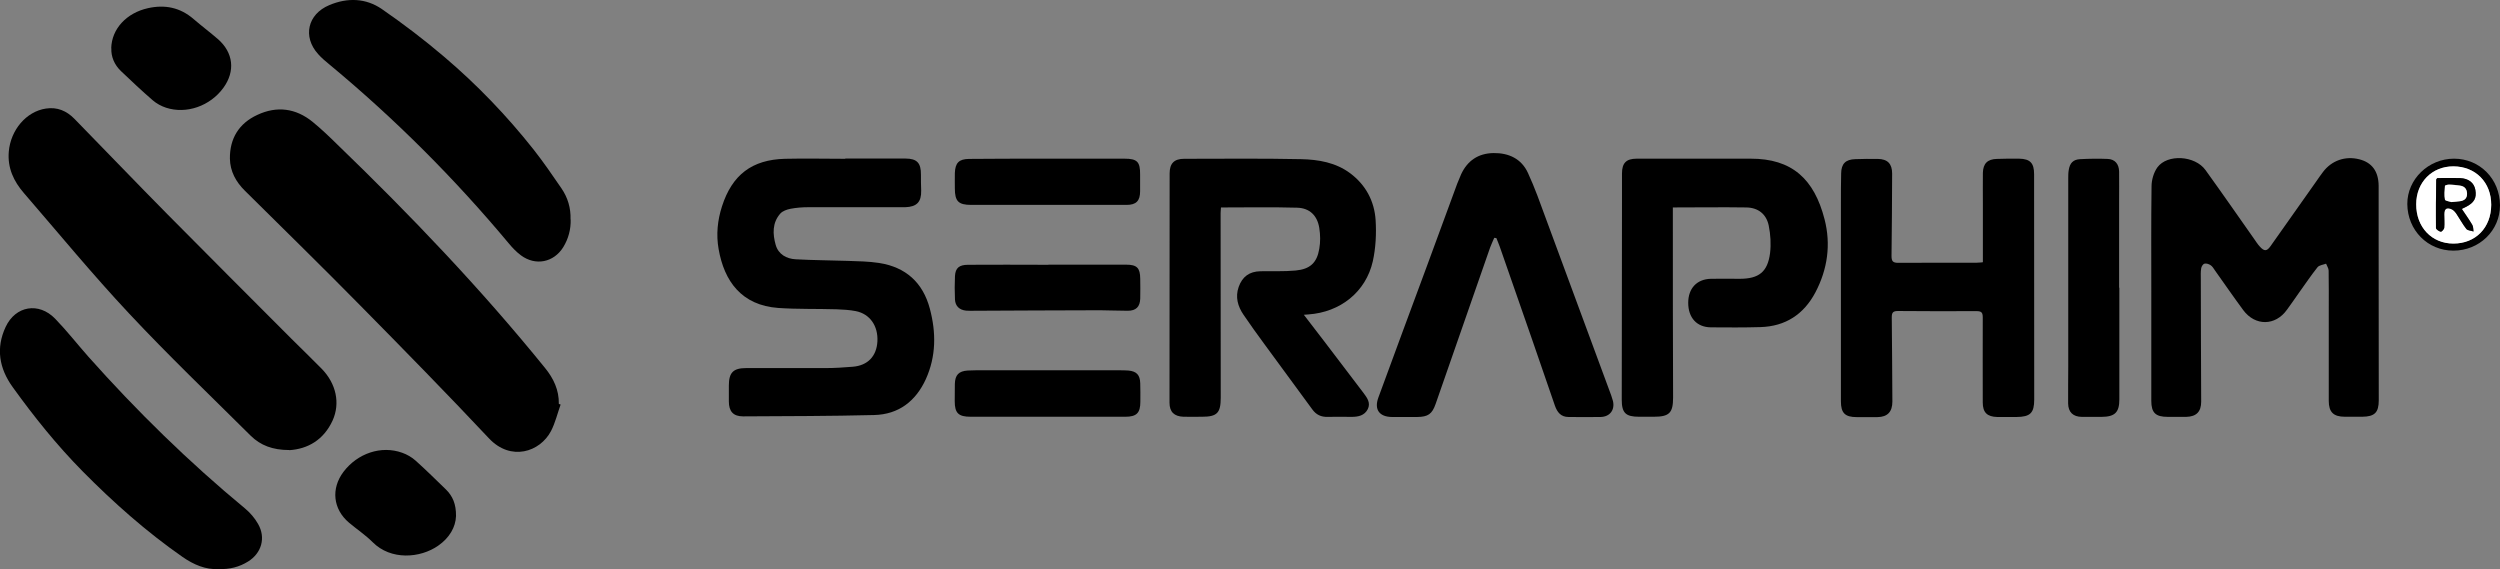
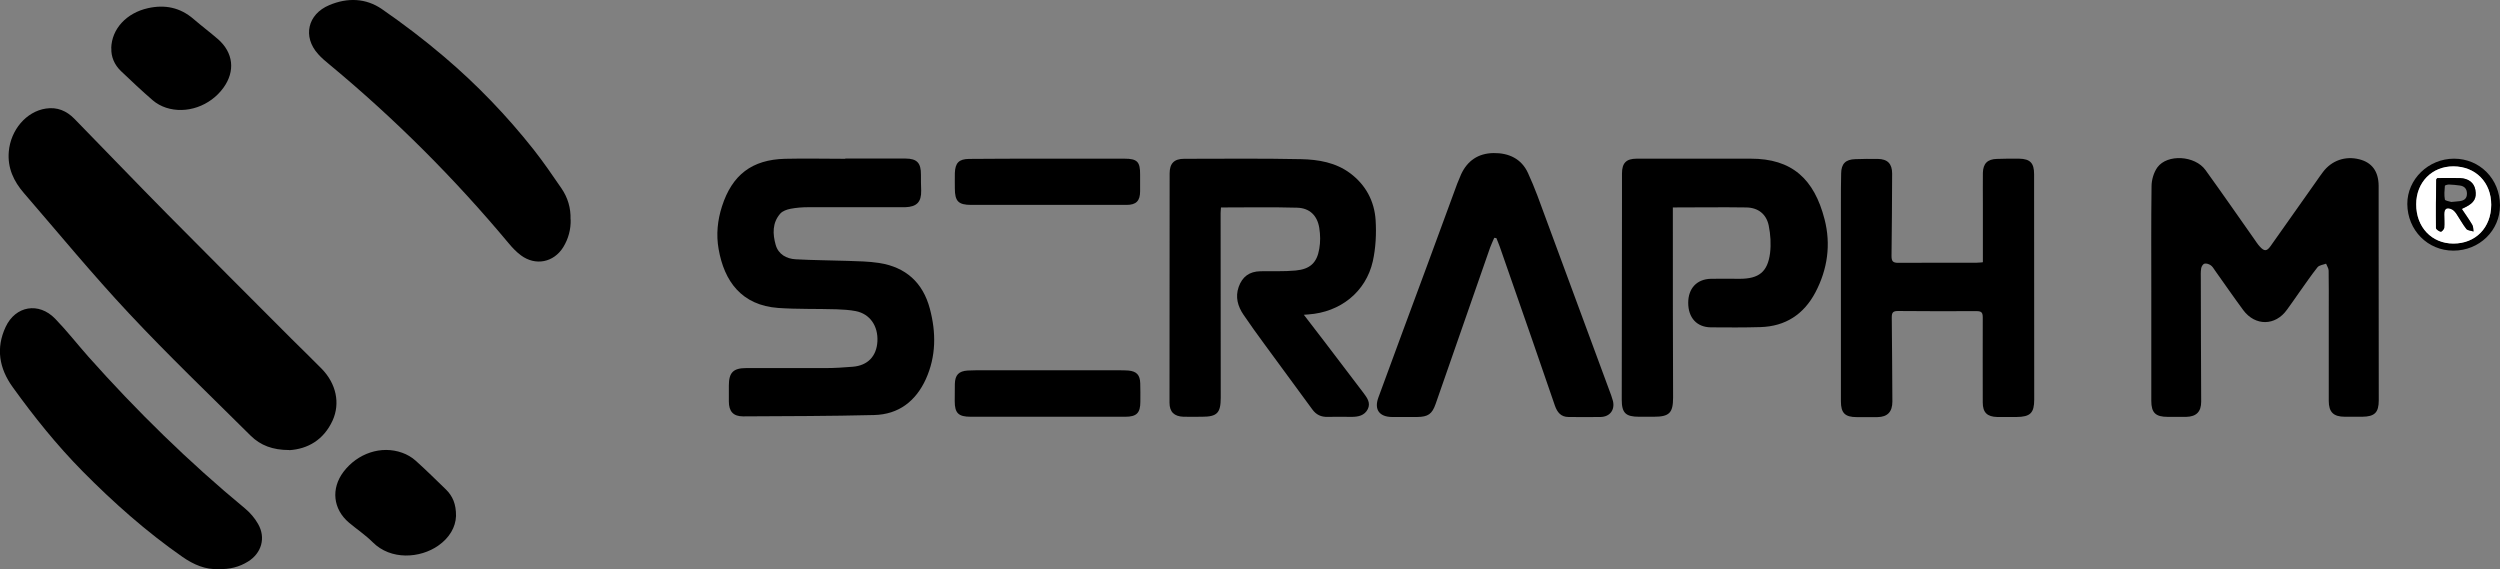
<svg xmlns="http://www.w3.org/2000/svg" id="Layer_2" data-name="Layer 2" viewBox="0 0 204.98 46.66">
  <rect x="0" y="0" width="204.98" height="46.66" fill="#808080" stroke="none" />
  <defs>
    <style>
      .cls-1 {
        fill: #fff;
      }
    </style>
  </defs>
  <g id="DESKTOP_-_Products_-_Panels" data-name="DESKTOP - Products - Panels">
    <g>
-       <path d="m45.97,33.16c-.26.73-.44,1.5-.79,2.18-.9,1.72-3.3,2.51-5.09.6-3.45-3.67-6.98-7.27-10.52-10.86-3.13-3.18-6.32-6.3-9.49-9.44-.74-.73-1.21-1.59-1.23-2.63-.02-1.66.75-2.9,2.25-3.59,1.6-.75,3.15-.55,4.53.57.72.59,1.39,1.23,2.05,1.88,6,5.79,11.75,11.81,17,18.29.71.87,1.16,1.82,1.14,2.96.05.02.1.03.15.05Z" />
+       <path d="m45.97,33.16Z" />
      <path d="m23.72,36.9c-1.36,0-2.36-.38-3.17-1.18-3.34-3.32-6.75-6.58-9.96-10.01-2.99-3.19-5.77-6.57-8.63-9.88-.84-.97-1.35-2.06-1.24-3.39.15-1.78,1.43-3.3,3.05-3.54.93-.14,1.69.19,2.33.84,2.56,2.62,5.09,5.26,7.66,7.86,3.36,3.4,6.74,6.77,10.12,10.16.83.83,1.68,1.64,2.5,2.48,1.19,1.22,1.53,2.83.89,4.24-.73,1.59-2.03,2.33-3.54,2.43Z" />
      <path d="m176.39,24.01c0-2.91-.02-5.83.02-8.74,0-.52.18-1.13.48-1.55.82-1.11,3.08-.97,3.94.22,1.35,1.87,2.66,3.76,3.99,5.65.15.21.29.44.47.63.36.4.57.39.87-.03,1.25-1.77,2.5-3.54,3.75-5.31.18-.26.36-.52.55-.77.71-.95,1.83-1.34,2.98-1.05,1.04.26,1.58.99,1.59,2.17,0,1.38,0,2.76,0,4.14,0,4.48,0,8.97.01,13.45,0,1.01-.34,1.34-1.36,1.35-.47,0-.95,0-1.42,0-.93,0-1.32-.38-1.32-1.3,0-2.44,0-4.89,0-7.33,0-1.12.01-2.23-.01-3.35,0-.19-.14-.38-.21-.57-.24.09-.56.12-.7.29-.54.68-1.03,1.41-1.54,2.12-.32.46-.64.92-.97,1.37-.95,1.33-2.6,1.35-3.58.03-.79-1.07-1.54-2.16-2.31-3.24-.11-.16-.21-.34-.36-.44-.14-.1-.36-.17-.51-.13-.12.03-.25.23-.27.38-.05.29-.03.59-.03.89,0,3.35.02,6.7.03,10.05,0,.81-.39,1.22-1.22,1.24-.51,0-1.02,0-1.53,0-.99,0-1.34-.34-1.34-1.31,0-2.95,0-5.9,0-8.85,0,0,0,0,0,0Z" />
      <path d="m106.92,25.83c.58.76,1.12,1.46,1.66,2.16,1.08,1.42,2.16,2.84,3.24,4.26.29.39.57.79.33,1.29-.27.54-.79.64-1.34.64-.65,0-1.3-.02-1.95,0-.54.02-.95-.18-1.26-.61-1.32-1.81-2.65-3.61-3.97-5.41-.57-.78-1.13-1.55-1.67-2.35-.47-.69-.69-1.45-.4-2.28.3-.85.88-1.27,1.78-1.29.97-.02,1.94.03,2.89-.06,1.18-.11,1.75-.63,1.94-1.78.1-.56.09-1.15,0-1.71-.16-1.01-.78-1.63-1.81-1.66-2.07-.06-4.14-.02-6.25-.02-.01.17-.03.32-.03.47,0,5.04,0,10.09.01,15.13,0,1.24-.29,1.56-1.53,1.56-.51,0-1.02.01-1.53,0-.76-.03-1.14-.4-1.14-1.15,0-6.27,0-12.53.01-18.8,0-.82.37-1.2,1.19-1.2,3.2,0,6.39-.04,9.59.03,1.42.03,2.84.27,4.03,1.16,1.28.96,1.98,2.29,2.08,3.84.07,1.12.01,2.28-.23,3.37-.57,2.52-2.67,4.18-5.28,4.36-.1,0-.2.02-.38.03Z" />
      <path d="m69.29,13c1.65,0,3.3,0,4.95,0,.95,0,1.28.37,1.27,1.32,0,.44,0,.87.02,1.31.02.93-.36,1.33-1.31,1.36-.14,0-.28,0-.42,0-2.51,0-5.02,0-7.53,0-.49,0-.99.04-1.46.13-.3.06-.64.18-.83.39-.67.76-.63,1.68-.38,2.57.22.77.88,1.14,1.64,1.18,1.42.08,2.84.08,4.26.13.86.03,1.72.04,2.57.17,2.2.34,3.6,1.61,4.17,3.75.52,1.96.52,3.9-.33,5.78-.83,1.81-2.23,2.89-4.24,2.94-3.58.09-7.16.09-10.74.11-.81,0-1.17-.41-1.17-1.22,0-.44,0-.87,0-1.31,0-1.06.36-1.43,1.42-1.43,2.18,0,4.35,0,6.53,0,.74,0,1.47-.05,2.21-.11,1.23-.1,1.95-.86,2.02-2.07.07-1.27-.61-2.26-1.77-2.49-.51-.1-1.04-.13-1.57-.15-1.6-.05-3.2,0-4.79-.11-3.01-.22-4.43-2.19-4.89-4.83-.21-1.19-.09-2.36.28-3.51.83-2.57,2.45-3.82,5.16-3.89,1.65-.04,3.3,0,4.95,0,0,0,0-.02,0-.03Z" />
      <path d="m162.58,21.49c0-1.63,0-3.2,0-4.76,0-.85-.01-1.71,0-2.56.02-.76.38-1.12,1.14-1.14.61-.02,1.23-.03,1.84-.02.9.02,1.22.36,1.22,1.27,0,.35,0,.7,0,1.05,0,5.81,0,11.62.01,17.43,0,1.1-.32,1.42-1.45,1.43-.53,0-1.05,0-1.58,0-.83-.02-1.19-.37-1.19-1.19,0-2.32-.01-4.64,0-6.96,0-.41-.09-.53-.52-.53-2.14.02-4.28,0-6.43-.01-.4,0-.51.12-.51.51.03,2.3.03,4.6.05,6.91,0,.83-.38,1.27-1.23,1.28-.56.01-1.12,0-1.69,0-.96,0-1.3-.33-1.3-1.29,0-5.41,0-10.82,0-16.23,0-.82,0-1.64.02-2.46.01-.79.36-1.15,1.16-1.17.61-.02,1.23-.03,1.84-.02.81.01,1.18.4,1.18,1.2-.01,2.25-.02,4.5-.05,6.75,0,.43.1.57.55.57,2.14-.02,4.28,0,6.43-.01.14,0,.27-.02.47-.03Z" />
      <path d="m137.16,17c0,.47,0,.89,0,1.3,0,4.76,0,9.53.02,14.29,0,1.26-.3,1.58-1.58,1.58-.4,0-.81,0-1.21,0-1.1,0-1.42-.31-1.42-1.4,0-5.39.01-10.79.02-16.18,0-.79,0-1.57,0-2.36,0-.86.34-1.22,1.21-1.22,3.11,0,6.22,0,9.33,0,3.4-.01,5.22,1.67,6.07,4.97.53,2.06.25,4.09-.75,5.99-.95,1.8-2.45,2.79-4.51,2.85-1.35.04-2.7.03-4.06.02-1.16-.01-1.86-.79-1.86-2.01,0-1.18.7-1.94,1.85-1.97.79-.02,1.58,0,2.37,0,1.57,0,2.29-.56,2.49-2.1.09-.74.04-1.54-.11-2.27-.2-.95-.88-1.47-1.85-1.48-1.96-.03-3.93,0-6,0Z" />
      <path d="m122.52,19.49c-.11.27-.24.52-.34.8-1.49,4.28-2.98,8.55-4.47,12.83-.29.83-.62,1.06-1.52,1.07-.68,0-1.37,0-2.05,0-1.04-.01-1.48-.6-1.13-1.58,1.32-3.6,2.65-7.19,3.98-10.78.83-2.26,1.66-4.51,2.49-6.77.1-.26.21-.52.32-.77.52-1.12,1.41-1.72,2.65-1.74,1.26-.02,2.3.47,2.83,1.63.56,1.21,1.01,2.48,1.47,3.74,1.79,4.83,3.58,9.67,5.36,14.51.05.15.1.3.14.45.17.73-.25,1.29-1.01,1.31-.88.02-1.76,0-2.63,0-.63,0-.93-.39-1.12-.93-.63-1.83-1.26-3.66-1.89-5.48-.87-2.52-1.75-5.03-2.63-7.55-.08-.24-.19-.47-.28-.71-.06,0-.12-.01-.17-.02Z" />
      <path d="m17.93,46.66c-1.07.06-2.05-.36-2.97-1-2.97-2.07-5.66-4.46-8.2-7.03-2.11-2.14-3.97-4.46-5.72-6.89-1.11-1.54-1.39-3.19-.58-4.93.81-1.74,2.72-2.06,4.06-.68.96.99,1.81,2.08,2.73,3.12,3.97,4.46,8.23,8.63,12.84,12.44.42.35.8.79,1.07,1.27.65,1.13.29,2.39-.82,3.08-.72.45-1.51.65-2.42.62Z" />
      <path d="m46.79,18c.02.8-.18,1.57-.61,2.27-.78,1.25-2.27,1.55-3.46.67-.38-.28-.71-.63-1.01-.99-4.44-5.32-9.32-10.2-14.66-14.63-.34-.28-.68-.56-.97-.89-1.28-1.42-.86-3.27.92-4.01,1.49-.63,3-.58,4.32.33,1.75,1.21,3.46,2.51,5.08,3.89,2.7,2.29,5.15,4.84,7.35,7.62.81,1.03,1.55,2.11,2.29,3.19.51.75.77,1.6.74,2.54Z" />
-       <path d="m173.77,23.58c0,3.05,0,6.1,0,9.16,0,1.07-.36,1.43-1.45,1.44-.54,0-1.09,0-1.63,0-.71-.01-1.11-.38-1.12-1.1-.01-1.01.01-2.02.01-3.03,0-5.14,0-10.29,0-15.43,0-.23,0-.45.04-.68.09-.57.36-.86.93-.89.75-.04,1.51-.05,2.26-.02.59.02.93.41.94,1.04.01.84,0,1.67,0,2.51,0,2.34,0,4.67,0,7.01,0,0,.02,0,.03,0Z" />
      <path d="m37.39,42.31c-.03.91-.54,1.79-1.46,2.43-1.47,1.03-3.88,1.22-5.38-.29-.59-.59-1.3-1.06-1.94-1.6-1.31-1.11-1.48-2.79-.45-4.16,1.16-1.53,3.1-2.18,4.81-1.57.4.14.8.37,1.12.66.85.76,1.65,1.56,2.47,2.35.55.54.84,1.19.83,2.18Z" />
      <path d="m9.12,3.95c.04-1.59,1.26-2.89,3.01-3.28,1.39-.31,2.64-.06,3.74.89.65.56,1.34,1.08,1.99,1.64,1.28,1.11,1.45,2.64.45,4.01-1.08,1.48-3.02,2.17-4.7,1.62-.39-.13-.78-.34-1.09-.61-.89-.77-1.74-1.57-2.59-2.38-.56-.53-.83-1.2-.8-1.88Z" />
      <path d="m85.9,34.17c-2.11,0-4.22,0-6.32,0-1,0-1.3-.3-1.3-1.28,0-.47,0-.94.01-1.41.02-.74.32-1.05,1.05-1.1.49-.03.98-.02,1.47-.02,3.64,0,7.27,0,10.91,0,.26,0,.53,0,.79.02.68.06.96.36.98,1.04.01.51.02,1.01.01,1.52,0,.92-.31,1.23-1.23,1.23-2.13,0-4.25,0-6.38,0Z" />
      <path d="m85.9,16.8c-2.09,0-4.18,0-6.27,0-1.05,0-1.34-.3-1.34-1.35,0-.42-.01-.84,0-1.26.03-.83.33-1.15,1.16-1.16,2-.02,4-.02,6.01-.02,2.25,0,4.5,0,6.74,0,1.05,0,1.29.26,1.28,1.31,0,.45,0,.91,0,1.36,0,.79-.32,1.12-1.11,1.12-2.16,0-4.32,0-6.48,0Z" />
-       <path d="m85.96,21.7c2.12,0,4.25,0,6.37,0,.9,0,1.15.27,1.16,1.16,0,.54.02,1.08,0,1.62-.02.67-.34,1-1.02,1-.93,0-1.86-.05-2.79-.04-3.26,0-6.53.03-9.79.04-.23,0-.46.01-.68-.01-.55-.06-.88-.37-.91-.91-.03-.64-.03-1.29,0-1.93.04-.66.34-.92,1.08-.92,2.11-.02,4.21,0,6.32,0,.09,0,.18,0,.26,0Z" />
      <path d="m204.98,16.84c0,2.06-1.69,3.71-3.82,3.71-2.11,0-3.76-1.67-3.78-3.82-.01-2.03,1.73-3.72,3.83-3.72,2.12,0,3.76,1.67,3.77,3.82Zm-6.87-.09c0,1.87,1.27,3.22,3.05,3.22,1.82,0,3.09-1.3,3.1-3.17.01-1.84-1.28-3.15-3.11-3.16-1.75,0-3.04,1.31-3.04,3.11Z" />
      <path class="cls-1" d="m198.11,16.75c0-1.8,1.29-3.11,3.04-3.11,1.83,0,3.12,1.32,3.11,3.16-.01,1.87-1.28,3.17-3.1,3.17-1.78,0-3.06-1.35-3.05-3.22Zm1.73-2.15c-.05.07-.09.1-.09.13-.02,1.32-.04,2.64-.02,3.96,0,.11.24.27.39.31.07.02.28-.2.29-.33.04-.36,0-.73,0-1.1,0-.45.21-.6.61-.41.16.07.3.24.4.39.27.4.5.84.8,1.22.11.14.39.14.59.21-.03-.18-.02-.39-.1-.54-.26-.44-.56-.86-.86-1.31.17-.09.24-.13.32-.16.69-.34.91-.73.79-1.4-.1-.57-.55-.94-1.26-.97-.63-.02-1.26,0-1.86,0Z" />
      <path d="m199.84,14.6c.6,0,1.23-.02,1.86,0,.71.03,1.16.39,1.26.97.12.67-.1,1.06-.79,1.4-.08.04-.15.08-.32.16.3.45.6.87.86,1.31.09.15.07.36.1.54-.2-.07-.48-.07-.59-.21-.3-.38-.53-.82-.8-1.22-.1-.15-.24-.32-.4-.39-.41-.19-.62-.04-.61.41,0,.37.03.73,0,1.1-.01.13-.22.35-.29.33-.15-.03-.39-.2-.39-.31-.01-1.32,0-2.64.02-3.96,0-.03.04-.06.09-.13Zm1.12,1.96c.31-.03.52-.04.73-.07.35-.05.58-.21.58-.61,0-.39-.2-.62-.59-.67-.29-.04-.59-.07-.89-.08-.11,0-.32.06-.33.1-.03.38-.07.76,0,1.13.02.1.37.15.49.19Z" />
-       <path class="cls-1" d="m200.96,16.56c-.12-.04-.47-.09-.49-.19-.07-.37-.03-.75,0-1.13,0-.04.21-.1.33-.1.3,0,.59.04.89.08.39.05.58.28.59.67,0,.39-.23.56-.58.61-.21.03-.42.04-.73.07Z" />
    </g>
  </g>
</svg>